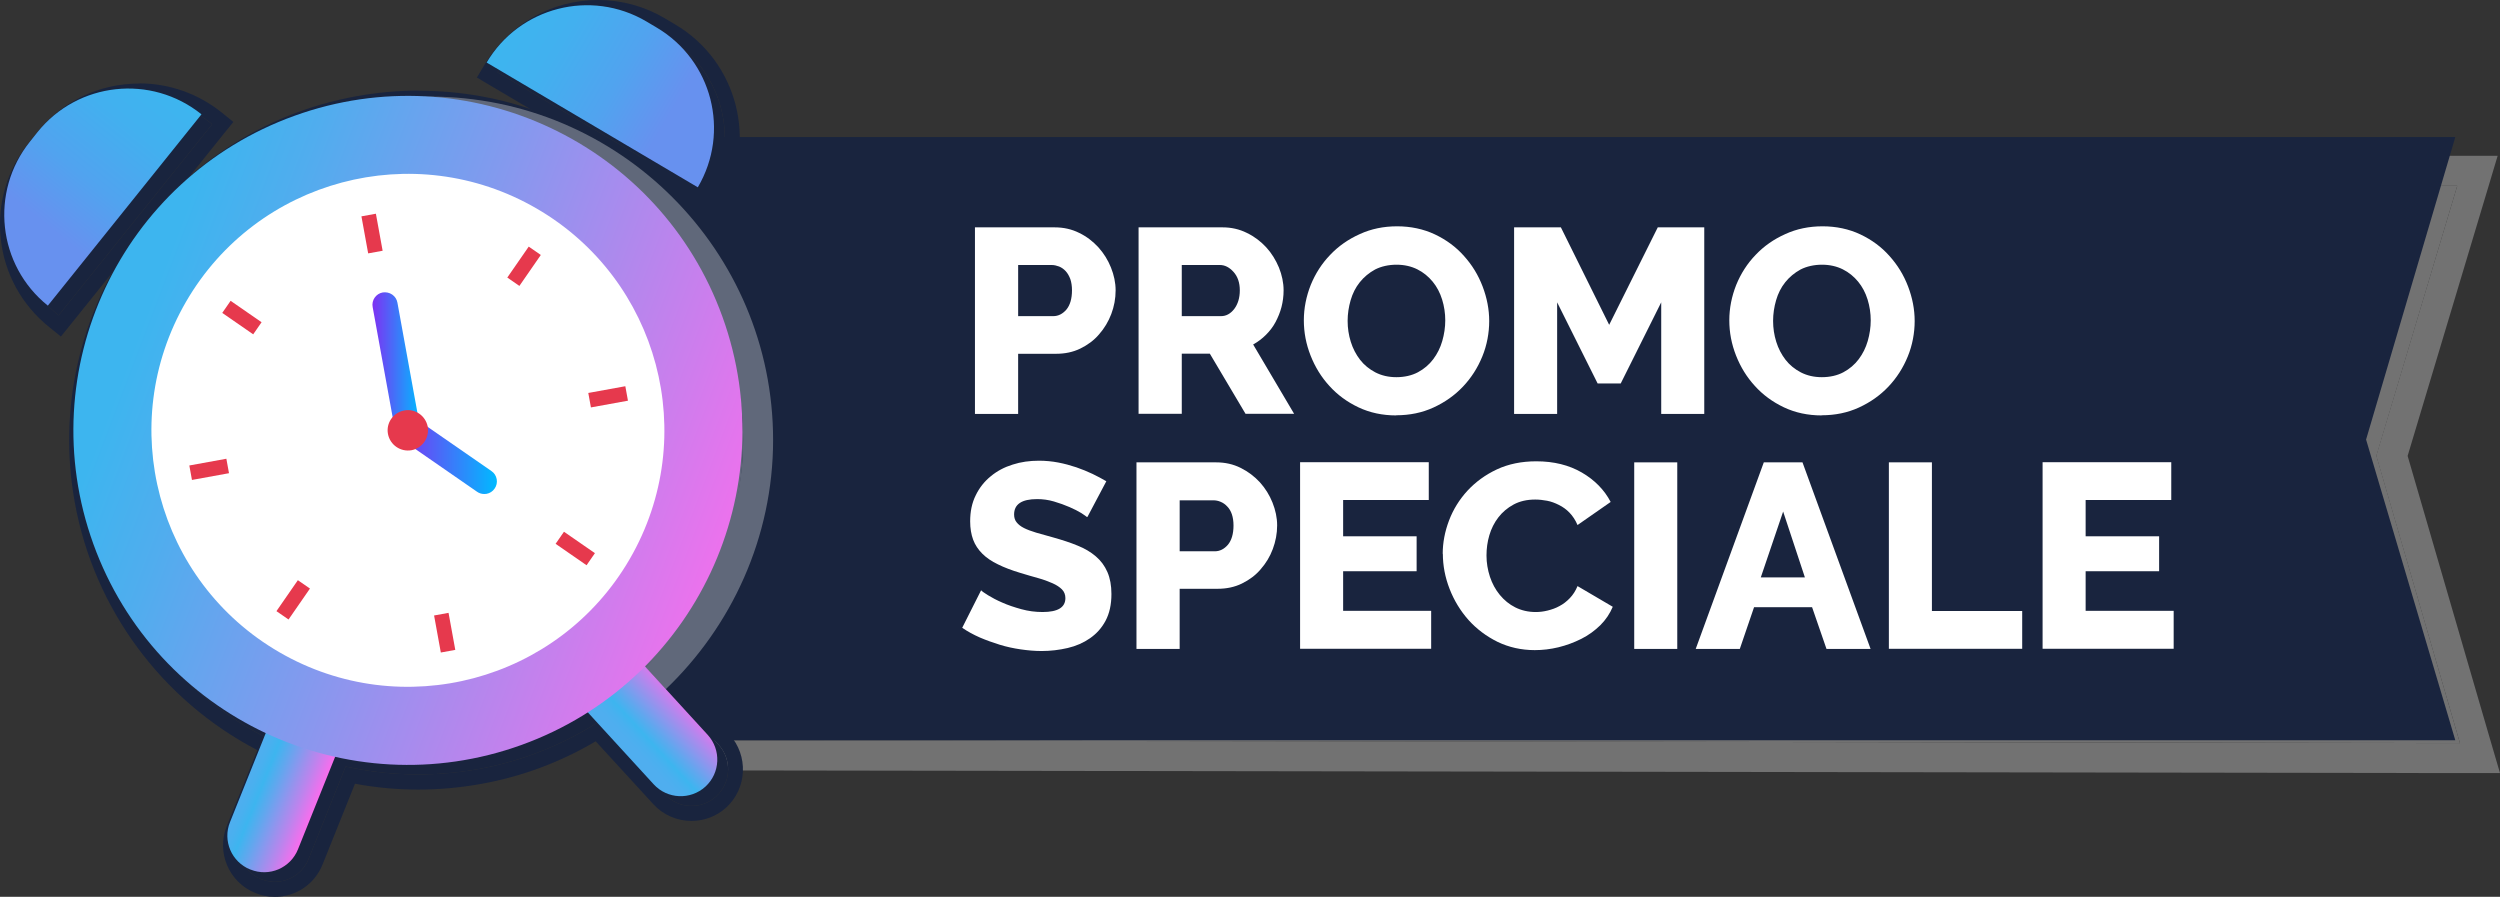
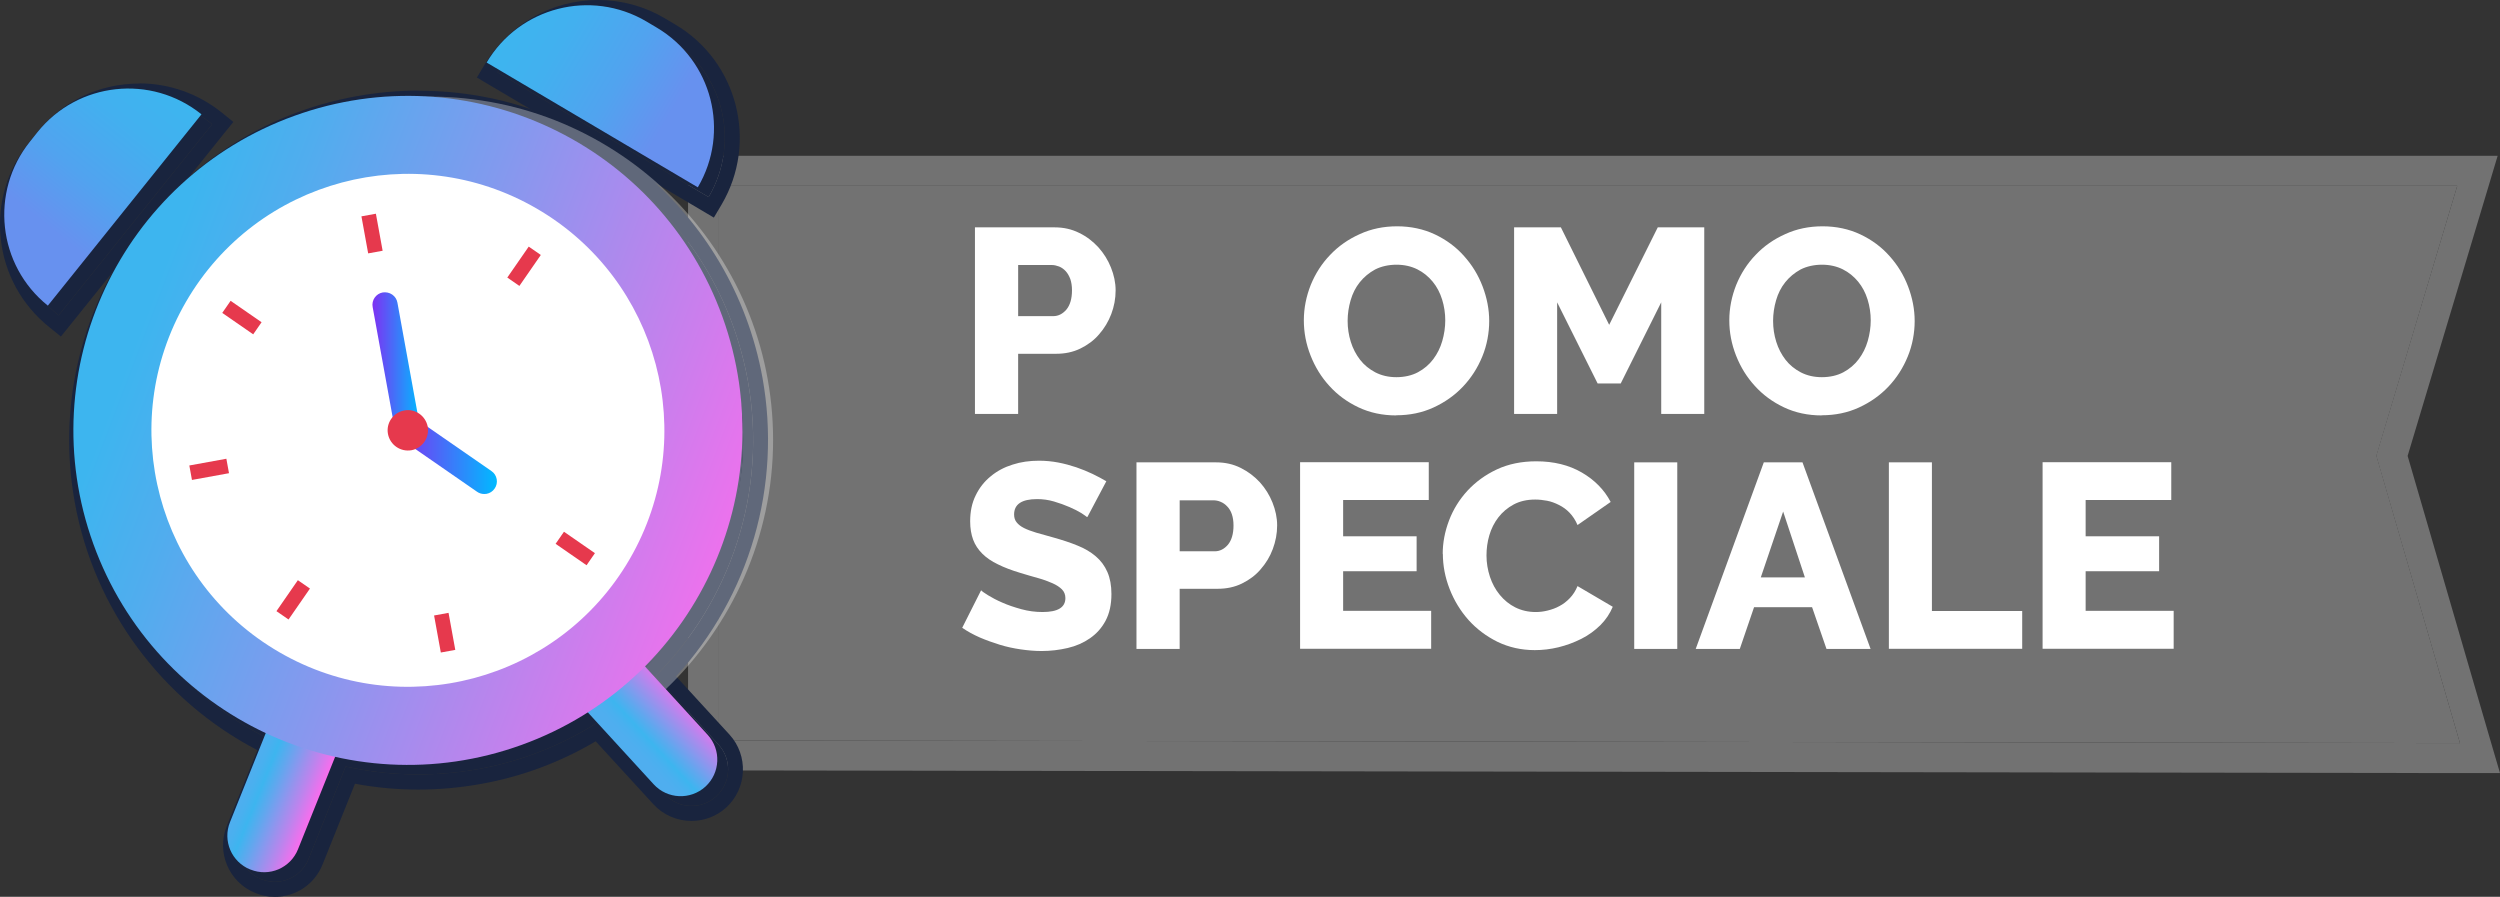
<svg xmlns="http://www.w3.org/2000/svg" xmlns:xlink="http://www.w3.org/1999/xlink" id="uuid-79f23446-1115-4864-997f-b0020b0bb7d6" viewBox="0 0 166.7 59.8">
  <rect x="0" y="0" width="166.7" height="59.8" fill="#333333" stroke="none" />
  <defs>
    <style>.uuid-7eb31877-467b-4fec-ac31-491034859b92{fill:url(#uuid-24d287d5-0668-406f-a11c-69a62825de88);}.uuid-cf24f708-21a6-4928-8f7a-e894715a2393{fill:#fff;}.uuid-4c7e5e4e-dce3-4b9b-b871-baa9dd94ab4d{fill:url(#uuid-41b767ba-a74c-44e9-95bd-300e9e3e1463);}.uuid-14e6b632-b8bb-4134-a3fc-b62e981f1cd5{opacity:.31;}.uuid-9eb66694-9cb5-4cd8-98fc-c6c1ce1b650f{fill:#e6394d;}.uuid-ebd0132b-7ffb-4b79-9ce1-e80f2c81b727{fill:url(#uuid-3a7ef667-f8e9-4b13-ba40-5cd3cf2e45e2);}.uuid-f45cefd9-d491-4791-8749-3b9e2ddee7c5{fill:url(#uuid-e46854ad-0ab7-4ade-a666-c5fd4655dc59);}.uuid-808e1906-bdc0-48ea-b9d2-626a4e7a488f{fill:url(#uuid-720e7bdb-ab3a-486b-8944-301cbbee4fcd);}.uuid-b0a42bf8-95df-496d-b036-4004ac4e68b6{fill:url(#uuid-4fd11432-b23f-4d6f-bda6-41227b7e01b7);}.uuid-1d3700dc-c508-4717-872d-3f803c46d02d{fill:none;}.uuid-3da31ae9-edc1-420a-8909-6309be227bf7{fill:#19243e;}.uuid-ded04e00-bfa0-4244-b0e1-f7f21431a380{fill:url(#uuid-ae795b5f-460d-47fc-9ee4-797a3827ee5e);}</style>
    <linearGradient id="uuid-3a7ef667-f8e9-4b13-ba40-5cd3cf2e45e2" x1="77.8" y1="288.35" x2="82.68" y2="288.35" gradientTransform="translate(51.5 -243.84) rotate(21.89)" gradientUnits="userSpaceOnUse">
      <stop offset="0" stop-color="#4faeef" />
      <stop offset=".11" stop-color="#49b0ef" />
      <stop offset=".22" stop-color="#3db5ef" />
      <stop offset=".39" stop-color="#61a7ee" />
      <stop offset=".77" stop-color="#bc84ed" />
      <stop offset="1" stop-color="#f96ded" />
    </linearGradient>
    <linearGradient id="uuid-ae795b5f-460d-47fc-9ee4-797a3827ee5e" x1="786.27" y1="-157.94" x2="791.15" y2="-157.94" gradientTransform="translate(732.49 -368.06) rotate(137.48) scale(1 -1)" gradientUnits="userSpaceOnUse">
      <stop offset="0" stop-color="#f96ded" />
      <stop offset=".23" stop-color="#bc84ed" />
      <stop offset=".61" stop-color="#61a7ee" />
      <stop offset=".78" stop-color="#3db5ef" />
      <stop offset=".89" stop-color="#49b0ef" />
      <stop offset="1" stop-color="#4faeef" />
    </linearGradient>
    <linearGradient id="uuid-720e7bdb-ab3a-486b-8944-301cbbee4fcd" x1="-16.61" y1="40.71" x2="21.58" y2="63.77" gradientTransform="translate(35.84 -21.14) rotate(9.54)" gradientUnits="userSpaceOnUse">
      <stop offset="0" stop-color="#3db5ef" />
      <stop offset=".14" stop-color="#50adee" />
      <stop offset=".41" stop-color="#819aee" />
      <stop offset=".8" stop-color="#d07ced" />
      <stop offset=".99" stop-color="#f96ded" />
    </linearGradient>
    <linearGradient id="uuid-4fd11432-b23f-4d6f-bda6-41227b7e01b7" x1="24.84" y1="24.17" x2="28.02" y2="24.17" gradientUnits="userSpaceOnUse">
      <stop offset="0" stop-color="#7e31f3" />
      <stop offset="1" stop-color="#00baff" />
    </linearGradient>
    <linearGradient id="uuid-e46854ad-0ab7-4ade-a666-c5fd4655dc59" x1="26.61" y1="30.38" x2="33.13" y2="30.38" xlink:href="#uuid-4fd11432-b23f-4d6f-bda6-41227b7e01b7" />
    <linearGradient id="uuid-24d287d5-0668-406f-a11c-69a62825de88" x1="9.44" y1="-270.03" x2="25.79" y2="-270.03" gradientTransform="translate(204.73 194.44) rotate(-51.21)" gradientUnits="userSpaceOnUse">
      <stop offset=".25" stop-color="#6791ef" />
      <stop offset=".5" stop-color="#51a3ef" />
      <stop offset=".78" stop-color="#42b0ef" />
      <stop offset=".99" stop-color="#3db5ef" />
    </linearGradient>
    <linearGradient id="uuid-41b767ba-a74c-44e9-95bd-300e9e3e1463" x1="632.39" y1="267.78" x2="648.74" y2="267.78" gradientTransform="translate(729.18 100.37) rotate(-149.42) scale(1 -1)" xlink:href="#uuid-24d287d5-0668-406f-a11c-69a62825de88" />
  </defs>
  <g class="uuid-14e6b632-b8bb-4134-a3fc-b62e981f1cd5">
    <polygon class="uuid-cf24f708-21a6-4928-8f7a-e894715a2393" points="164.03 49.55 47.88 49.37 47.88 12.39 163.85 12.39 158.46 30.39 164.03 49.55" />
    <path class="uuid-cf24f708-21a6-4928-8f7a-e894715a2393" d="m163.85,12.39l-5.4,18,5.58,19.16-116.15-.18V12.39h115.97m2.69-2H45.88v40.98h2s116.15.18,116.15.18h2.67s-.75-2.56-.75-2.56l-5.41-18.59,5.23-17.43.77-2.57h0Z" />
  </g>
-   <polygon class="uuid-3da31ae9-edc1-420a-8909-6309be227bf7" points="163.72 49.36 43.07 49.36 43.07 9.14 163.72 9.14 157.77 29.31 163.72 49.36" />
  <path class="uuid-3da31ae9-edc1-420a-8909-6309be227bf7" d="m47.91,49.65c.91,1,.84,2.54-.15,3.45-.99.91-2.54.84-3.45-.15l-4.41-4.81c-2.37,1.52-5.06,2.61-7.99,3.14-3.03.55-6.04.46-8.86-.17l-2.47,6.16c-.5,1.25-1.92,1.86-3.17,1.35-1.25-.5-1.86-1.92-1.36-3.17l2.39-5.92c-6.3-2.96-11.13-8.82-12.46-16.19C3.77,21.22,11.81,9.61,23.92,7.4c12.12-2.2,23.73,5.83,25.94,17.95,1.35,7.46-1.17,14.73-6.14,19.73l4.19,4.57Z" />
  <path class="uuid-3da31ae9-edc1-420a-8909-6309be227bf7" d="m27.93,7.04c10.57,0,19.96,7.54,21.93,18.31,1.35,7.46-1.17,14.73-6.14,19.73l4.19,4.57c.91,1,.84,2.54-.15,3.45-.47.43-1.06.64-1.65.64-.66,0-1.32-.27-1.8-.79l-4.41-4.81c-2.37,1.52-5.06,2.61-7.99,3.14-1.35.24-2.69.36-4.02.36-1.65,0-3.28-.18-4.84-.53l-2.47,6.16c-.38.95-1.29,1.53-2.26,1.53-.3,0-.61-.06-.91-.18-1.25-.5-1.86-1.92-1.36-3.17l2.39-5.92c-6.3-2.96-11.13-8.82-12.46-16.19C3.77,21.22,11.81,9.61,23.92,7.4c1.35-.24,2.69-.36,4.01-.36m0-1v1-1h0c-1.4,0-2.81.13-4.19.38C11.1,8.73,2.69,20.89,4.99,33.52c1.28,7.08,5.8,13.18,12.17,16.5l-2.04,5.06c-.71,1.76.15,3.77,1.92,4.47.41.17.84.25,1.29.25,1.41,0,2.66-.85,3.18-2.16l2.16-5.38c1.39.26,2.81.39,4.22.39s2.81-.13,4.2-.38c2.71-.49,5.27-1.44,7.63-2.84l3.85,4.2c.65.71,1.58,1.11,2.54,1.11.86,0,1.69-.32,2.32-.9,1.39-1.28,1.49-3.46.21-4.86l-3.56-3.88c4.91-5.36,7.06-12.73,5.76-19.92-2.02-11.09-11.66-19.13-22.91-19.13h0Z" />
  <path class="uuid-3da31ae9-edc1-420a-8909-6309be227bf7" d="m14.15,8.28L3.91,21.03h0C.56,18.34.03,13.44,2.72,10.1l.5-.63c2.69-3.35,7.58-3.88,10.93-1.19h0Z" />
  <path class="uuid-3da31ae9-edc1-420a-8909-6309be227bf7" d="m9.28,6.57c1.71,0,3.43.56,4.87,1.71L3.91,21.03C.56,18.34.03,13.44,2.72,10.1l.5-.63c1.54-1.91,3.79-2.9,6.07-2.9m0-1h0c-2.68,0-5.17,1.19-6.84,3.28l-.5.63C.47,11.3-.2,13.59.05,15.92s1.4,4.42,3.23,5.89l.78.63.63-.78,10.24-12.75.63-.78-.78-.63c-1.55-1.25-3.5-1.94-5.49-1.94h0Z" />
  <path class="uuid-3da31ae9-edc1-420a-8909-6309be227bf7" d="m33.17,4.82l14.08,8.32h0c2.18-3.7.96-8.46-2.74-10.65l-.69-.41c-3.7-2.18-8.46-.96-10.65,2.74h0Z" />
  <path class="uuid-3da31ae9-edc1-420a-8909-6309be227bf7" d="m39.87,1c1.34,0,2.71.35,3.95,1.08l.69.41c3.7,2.18,4.92,6.95,2.74,10.65h0s-14.08-8.32-14.08-8.32c1.45-2.45,4.04-3.82,6.7-3.82m0-1c-3.09,0-5.99,1.65-7.56,4.31l-.51.86.86.51,14.08,8.32.86.51.51-.86c2.46-4.17,1.08-9.56-3.09-12.02l-.69-.41c-1.35-.8-2.89-1.22-4.46-1.22h0Z" />
  <g class="uuid-14e6b632-b8bb-4134-a3fc-b62e981f1cd5">
    <circle class="uuid-cf24f708-21a6-4928-8f7a-e894715a2393" cx="28.65" cy="29.35" r="20.9" />
    <path class="uuid-cf24f708-21a6-4928-8f7a-e894715a2393" d="m28.65,6.45c-2.3,0-4.52.34-6.61.98l1.04,1.78c1.77-.5,3.64-.76,5.57-.76,11.55,0,20.9,9.36,20.9,20.9,0,5.77-2.72,11.35-6.51,15.14l1.35,1.47c4.37-4.17,7.16-10.11,7.16-16.62,0-12.63-10.27-22.9-22.9-22.9Z" />
  </g>
  <path class="uuid-ebd0132b-7ffb-4b79-9ce1-e80f2c81b727" d="m16.69,57.98h0c-1.25-.5-1.86-1.92-1.35-3.17l2.57-6.4,4.53,1.82-2.57,6.4c-.5,1.25-1.92,1.86-3.17,1.35Z" />
  <path class="uuid-ded04e00-bfa0-4244-b0e1-f7f21431a380" d="m47.04,52.45h0c.99-.91,1.06-2.45.15-3.45l-4.66-5.09-3.6,3.3,4.66,5.09c.91.99,2.45,1.06,3.45.15Z" />
  <circle class="uuid-808e1906-bdc0-48ea-b9d2-626a4e7a488f" cx="27.2" cy="28.7" r="22.3" transform="translate(-8.13 10.94) rotate(-19.85)" />
  <circle class="uuid-cf24f708-21a6-4928-8f7a-e894715a2393" cx="27.2" cy="28.7" r="17.1" transform="translate(-11.27 37.84) rotate(-59.91)" />
  <rect class="uuid-9eb66694-9cb5-4cd8-98fc-c6c1ce1b650f" x="24.32" y="14.32" width=".98" height="2.51" transform="translate(-2.39 4.69) rotate(-10.31)" />
  <rect class="uuid-9eb66694-9cb5-4cd8-98fc-c6c1ce1b650f" x="29.16" y="40.93" width=".98" height="2.51" transform="translate(-7.07 5.99) rotate(-10.31)" />
-   <rect class="uuid-9eb66694-9cb5-4cd8-98fc-c6c1ce1b650f" x="40.06" y="25.2" width=".98" height="2.51" transform="translate(59.32 -18.17) rotate(79.69)" />
  <rect class="uuid-9eb66694-9cb5-4cd8-98fc-c6c1ce1b650f" x="13.46" y="30.04" width=".98" height="2.51" transform="translate(42.24 11.97) rotate(79.69)" />
  <rect class="uuid-9eb66694-9cb5-4cd8-98fc-c6c1ce1b650f" x="34.45" y="16.5" width=".98" height="2.51" transform="translate(16.32 -16.73) rotate(34.69)" />
  <rect class="uuid-9eb66694-9cb5-4cd8-98fc-c6c1ce1b650f" x="19.07" y="38.74" width=".98" height="2.51" transform="translate(26.23 -4.02) rotate(34.69)" />
  <rect class="uuid-9eb66694-9cb5-4cd8-98fc-c6c1ce1b650f" x="37.88" y="35.32" width=".98" height="2.51" transform="translate(90.27 25.84) rotate(124.69)" />
  <rect class="uuid-9eb66694-9cb5-4cd8-98fc-c6c1ce1b650f" x="15.64" y="19.93" width=".98" height="2.51" transform="translate(42.73 19.97) rotate(124.69)" />
  <path class="uuid-b0a42bf8-95df-496d-b036-4004ac4e68b6" d="m26.5,20.18c-.04-.22-.16-.41-.35-.54-.19-.13-.41-.17-.63-.14-.45.08-.76.52-.67.98l1.52,8.37,1.65-.3-1.52-8.37Z" />
  <path class="uuid-f45cefd9-d491-4791-8749-3b9e2ddee7c5" d="m32.77,31.41l-5.2-3.6-.96,1.38,5.2,3.6c.14.1.31.15.48.15.05,0,.1,0,.15-.01.22-.04.41-.16.54-.35.13-.18.18-.41.14-.63s-.16-.41-.35-.54Z" />
  <path class="uuid-9eb66694-9cb5-4cd8-98fc-c6c1ce1b650f" d="m28.52,28.45c.13.73-.35,1.43-1.08,1.57-.73.13-1.43-.35-1.57-1.08s.35-1.43,1.08-1.57,1.43.35,1.57,1.08Z" />
  <path class="uuid-7eb31877-467b-4fec-ac31-491034859b92" d="m13.43,7.63L3.19,20.38h0C-.16,17.69-.69,12.79,2,9.44l.5-.63c2.69-3.35,7.58-3.88,10.93-1.19h0Z" />
  <path class="uuid-4c7e5e4e-dce3-4b9b-b871-baa9dd94ab4d" d="m32.45,4.17l14.08,8.32h0c2.18-3.7.96-8.46-2.74-10.65l-.69-.41c-3.7-2.18-8.46-.96-10.65,2.74h0Z" />
  <path class="uuid-cf24f708-21a6-4928-8f7a-e894715a2393" d="m65.01,27.6v-12.44h5.31c.6,0,1.14.12,1.64.37.5.24.92.57,1.28.96.36.4.64.85.84,1.35.2.5.31,1.01.31,1.52,0,.55-.1,1.08-.29,1.58-.19.5-.46.95-.81,1.35-.34.4-.76.71-1.25.95s-1.03.35-1.63.35h-2.52v4.01h-2.87Zm2.87-6.52h2.35c.34,0,.63-.15.88-.44.24-.29.37-.72.37-1.28,0-.29-.04-.54-.11-.75-.08-.21-.18-.39-.31-.53-.13-.14-.27-.24-.44-.31-.16-.06-.33-.1-.49-.1h-2.24v3.4Z" />
-   <path class="uuid-cf24f708-21a6-4928-8f7a-e894715a2393" d="m75.92,27.6v-12.44h5.6c.58,0,1.12.12,1.62.37.5.24.93.57,1.29.96s.64.85.85,1.35c.2.5.31,1.01.31,1.52,0,.39-.05.76-.14,1.11s-.23.69-.4,1.01-.39.6-.64.85c-.25.25-.53.46-.85.64l2.73,4.62h-3.24l-2.38-4.01h-1.87v4.01h-2.87Zm2.87-6.52h2.63c.34,0,.63-.16.88-.48.24-.32.37-.73.37-1.24s-.14-.92-.42-1.23-.58-.46-.91-.46h-2.54v3.4Z" />
  <path class="uuid-cf24f708-21a6-4928-8f7a-e894715a2393" d="m93.1,27.7c-.92,0-1.76-.18-2.52-.54s-1.41-.84-1.94-1.43c-.54-.59-.95-1.26-1.25-2.02-.3-.76-.45-1.54-.45-2.35s.16-1.6.46-2.36c.31-.76.74-1.43,1.3-2.01.55-.58,1.21-1.04,1.97-1.38.76-.35,1.59-.52,2.49-.52s1.76.18,2.52.54c.76.36,1.41.84,1.94,1.44.54.6.95,1.27,1.24,2.03.29.76.44,1.53.44,2.31s-.15,1.61-.46,2.36c-.31.76-.74,1.43-1.29,2.01s-1.2,1.04-1.96,1.39c-.76.35-1.59.52-2.49.52Zm-3.24-6.3c0,.48.07.94.21,1.39.14.45.35.85.62,1.2.27.35.62.63,1.02.84.41.21.87.32,1.4.32s1.03-.11,1.44-.33.75-.51,1.02-.87c.27-.36.47-.76.6-1.21s.2-.91.2-1.38-.07-.94-.21-1.39-.35-.85-.63-1.19-.62-.62-1.02-.82c-.4-.2-.87-.31-1.39-.31s-1.02.11-1.43.32c-.4.22-.74.5-1.02.85s-.48.75-.61,1.2c-.13.45-.2.91-.2,1.38Z" />
  <path class="uuid-cf24f708-21a6-4928-8f7a-e894715a2393" d="m110.77,27.6v-7.44l-2.7,5.41h-1.54l-2.7-5.41v7.44h-2.87v-12.44h3.12l3.22,6.5,3.24-6.5h3.1v12.44h-2.87Z" />
  <path class="uuid-cf24f708-21a6-4928-8f7a-e894715a2393" d="m121.47,27.7c-.92,0-1.76-.18-2.52-.54s-1.41-.84-1.94-1.43c-.54-.59-.95-1.26-1.25-2.02-.3-.76-.45-1.54-.45-2.35s.16-1.6.46-2.36c.31-.76.74-1.43,1.3-2.01.55-.58,1.21-1.04,1.97-1.38.76-.35,1.59-.52,2.49-.52s1.76.18,2.52.54c.76.36,1.41.84,1.94,1.44.54.6.95,1.27,1.24,2.03.29.76.44,1.53.44,2.31s-.15,1.61-.46,2.36c-.31.76-.74,1.43-1.29,2.01s-1.2,1.04-1.96,1.39c-.76.35-1.59.52-2.49.52Zm-3.24-6.3c0,.48.07.94.21,1.39.14.45.35.85.62,1.2.27.35.62.63,1.02.84.41.21.87.32,1.4.32s1.03-.11,1.44-.33.75-.51,1.02-.87c.27-.36.47-.76.6-1.21s.2-.91.2-1.38-.07-.94-.21-1.39-.35-.85-.63-1.19-.62-.62-1.02-.82c-.4-.2-.87-.31-1.39-.31s-1.02.11-1.43.32c-.4.22-.74.5-1.02.85s-.48.75-.61,1.2c-.13.45-.2.91-.2,1.38Z" />
  <path class="uuid-cf24f708-21a6-4928-8f7a-e894715a2393" d="m72.47,34.47s-.16-.13-.37-.26c-.21-.13-.47-.26-.79-.4-.32-.14-.66-.26-1.03-.37-.37-.11-.75-.16-1.12-.16-1.03,0-1.54.34-1.54,1.03,0,.21.06.39.17.52.11.14.27.27.49.38.22.11.49.21.82.31.33.09.71.2,1.14.32.6.17,1.13.34,1.61.54.48.19.88.43,1.22.72s.59.63.77,1.04c.18.41.27.9.27,1.47,0,.7-.13,1.29-.39,1.78s-.61.87-1.04,1.17-.93.52-1.49.65c-.56.13-1.14.2-1.73.2-.46,0-.92-.04-1.4-.11-.48-.07-.95-.17-1.4-.31s-.9-.3-1.32-.48c-.43-.19-.82-.4-1.18-.65l1.26-2.5c.05.06.2.17.46.33s.58.33.95.49c.38.17.8.31,1.27.44.47.13.94.19,1.42.19,1.02,0,1.52-.31,1.52-.93,0-.23-.08-.43-.23-.58-.15-.15-.36-.29-.63-.41-.27-.12-.59-.24-.95-.34-.37-.1-.77-.22-1.2-.35-.57-.17-1.07-.36-1.49-.57-.42-.2-.77-.44-1.04-.71s-.48-.58-.61-.93c-.13-.35-.2-.76-.2-1.23,0-.65.12-1.23.37-1.73.24-.5.58-.93,1-1.27.42-.35.91-.61,1.46-.78.55-.18,1.14-.26,1.76-.26.43,0,.86.04,1.28.12.42.08.82.19,1.21.32.38.13.74.28,1.08.44s.64.33.92.49l-1.26,2.38Z" />
  <path class="uuid-cf24f708-21a6-4928-8f7a-e894715a2393" d="m75.78,43.27v-12.44h5.31c.6,0,1.14.12,1.64.37.5.25.92.57,1.28.96.36.4.64.85.84,1.35.2.5.31,1.01.31,1.52,0,.55-.1,1.07-.29,1.58s-.46.95-.81,1.35c-.34.4-.76.71-1.25.95s-1.03.35-1.63.35h-2.52v4.01h-2.87Zm2.87-6.51h2.35c.34,0,.63-.15.88-.44.24-.29.37-.72.37-1.28,0-.29-.04-.54-.11-.75s-.18-.39-.31-.52c-.13-.14-.27-.24-.44-.31-.16-.07-.33-.1-.49-.1h-2.24v3.4Z" />
  <path class="uuid-cf24f708-21a6-4928-8f7a-e894715a2393" d="m95.43,40.74v2.52h-8.74v-12.44h8.58v2.52h-5.71v2.42h4.9v2.33h-4.9v2.64h5.87Z" />
  <path class="uuid-cf24f708-21a6-4928-8f7a-e894715a2393" d="m96.2,36.94c0-.75.14-1.49.42-2.23.28-.74.69-1.4,1.23-1.99.54-.58,1.19-1.06,1.96-1.42.77-.36,1.65-.54,2.63-.54,1.17,0,2.18.25,3.04.75.86.5,1.5,1.16,1.92,1.96l-2.21,1.54c-.14-.33-.32-.6-.53-.82s-.45-.39-.71-.52-.52-.23-.79-.28c-.27-.05-.53-.08-.79-.08-.55,0-1.03.11-1.44.33s-.75.51-1.02.86-.47.75-.6,1.19c-.13.44-.19.89-.19,1.35,0,.49.08.96.23,1.42.15.45.37.86.66,1.21.29.35.63.63,1.03.83.4.2.86.31,1.36.31.26,0,.52-.03.8-.1s.54-.16.79-.3c.25-.13.48-.31.69-.53.21-.22.38-.48.51-.8l2.35,1.38c-.19.45-.46.86-.83,1.23-.37.36-.79.67-1.27.91-.48.24-.99.43-1.52.56-.54.13-1.06.19-1.58.19-.9,0-1.73-.19-2.48-.55-.75-.37-1.4-.86-1.94-1.46-.54-.61-.96-1.3-1.26-2.07-.3-.77-.45-1.55-.45-2.35Z" />
  <path class="uuid-cf24f708-21a6-4928-8f7a-e894715a2393" d="m108.97,43.27v-12.44h2.87v12.44h-2.87Z" />
  <path class="uuid-cf24f708-21a6-4928-8f7a-e894715a2393" d="m117.6,30.83h2.59l4.54,12.44h-2.94l-.96-2.78h-3.87l-.95,2.78h-2.94l4.54-12.44Zm2.75,7.67l-1.45-4.39-1.49,4.39h2.94Z" />
  <path class="uuid-cf24f708-21a6-4928-8f7a-e894715a2393" d="m125.95,43.27v-12.44h2.87v9.91h6.02v2.52h-8.9Z" />
  <path class="uuid-cf24f708-21a6-4928-8f7a-e894715a2393" d="m144.94,40.74v2.52h-8.74v-12.44h8.58v2.52h-5.71v2.42h4.9v2.33h-4.9v2.64h5.87Z" />
  <polyline class="uuid-1d3700dc-c508-4717-872d-3f803c46d02d" points="45.84 48.29 44.45 45.91 43.1 44.5 23.08 9.21 22.04 7.43" />
</svg>